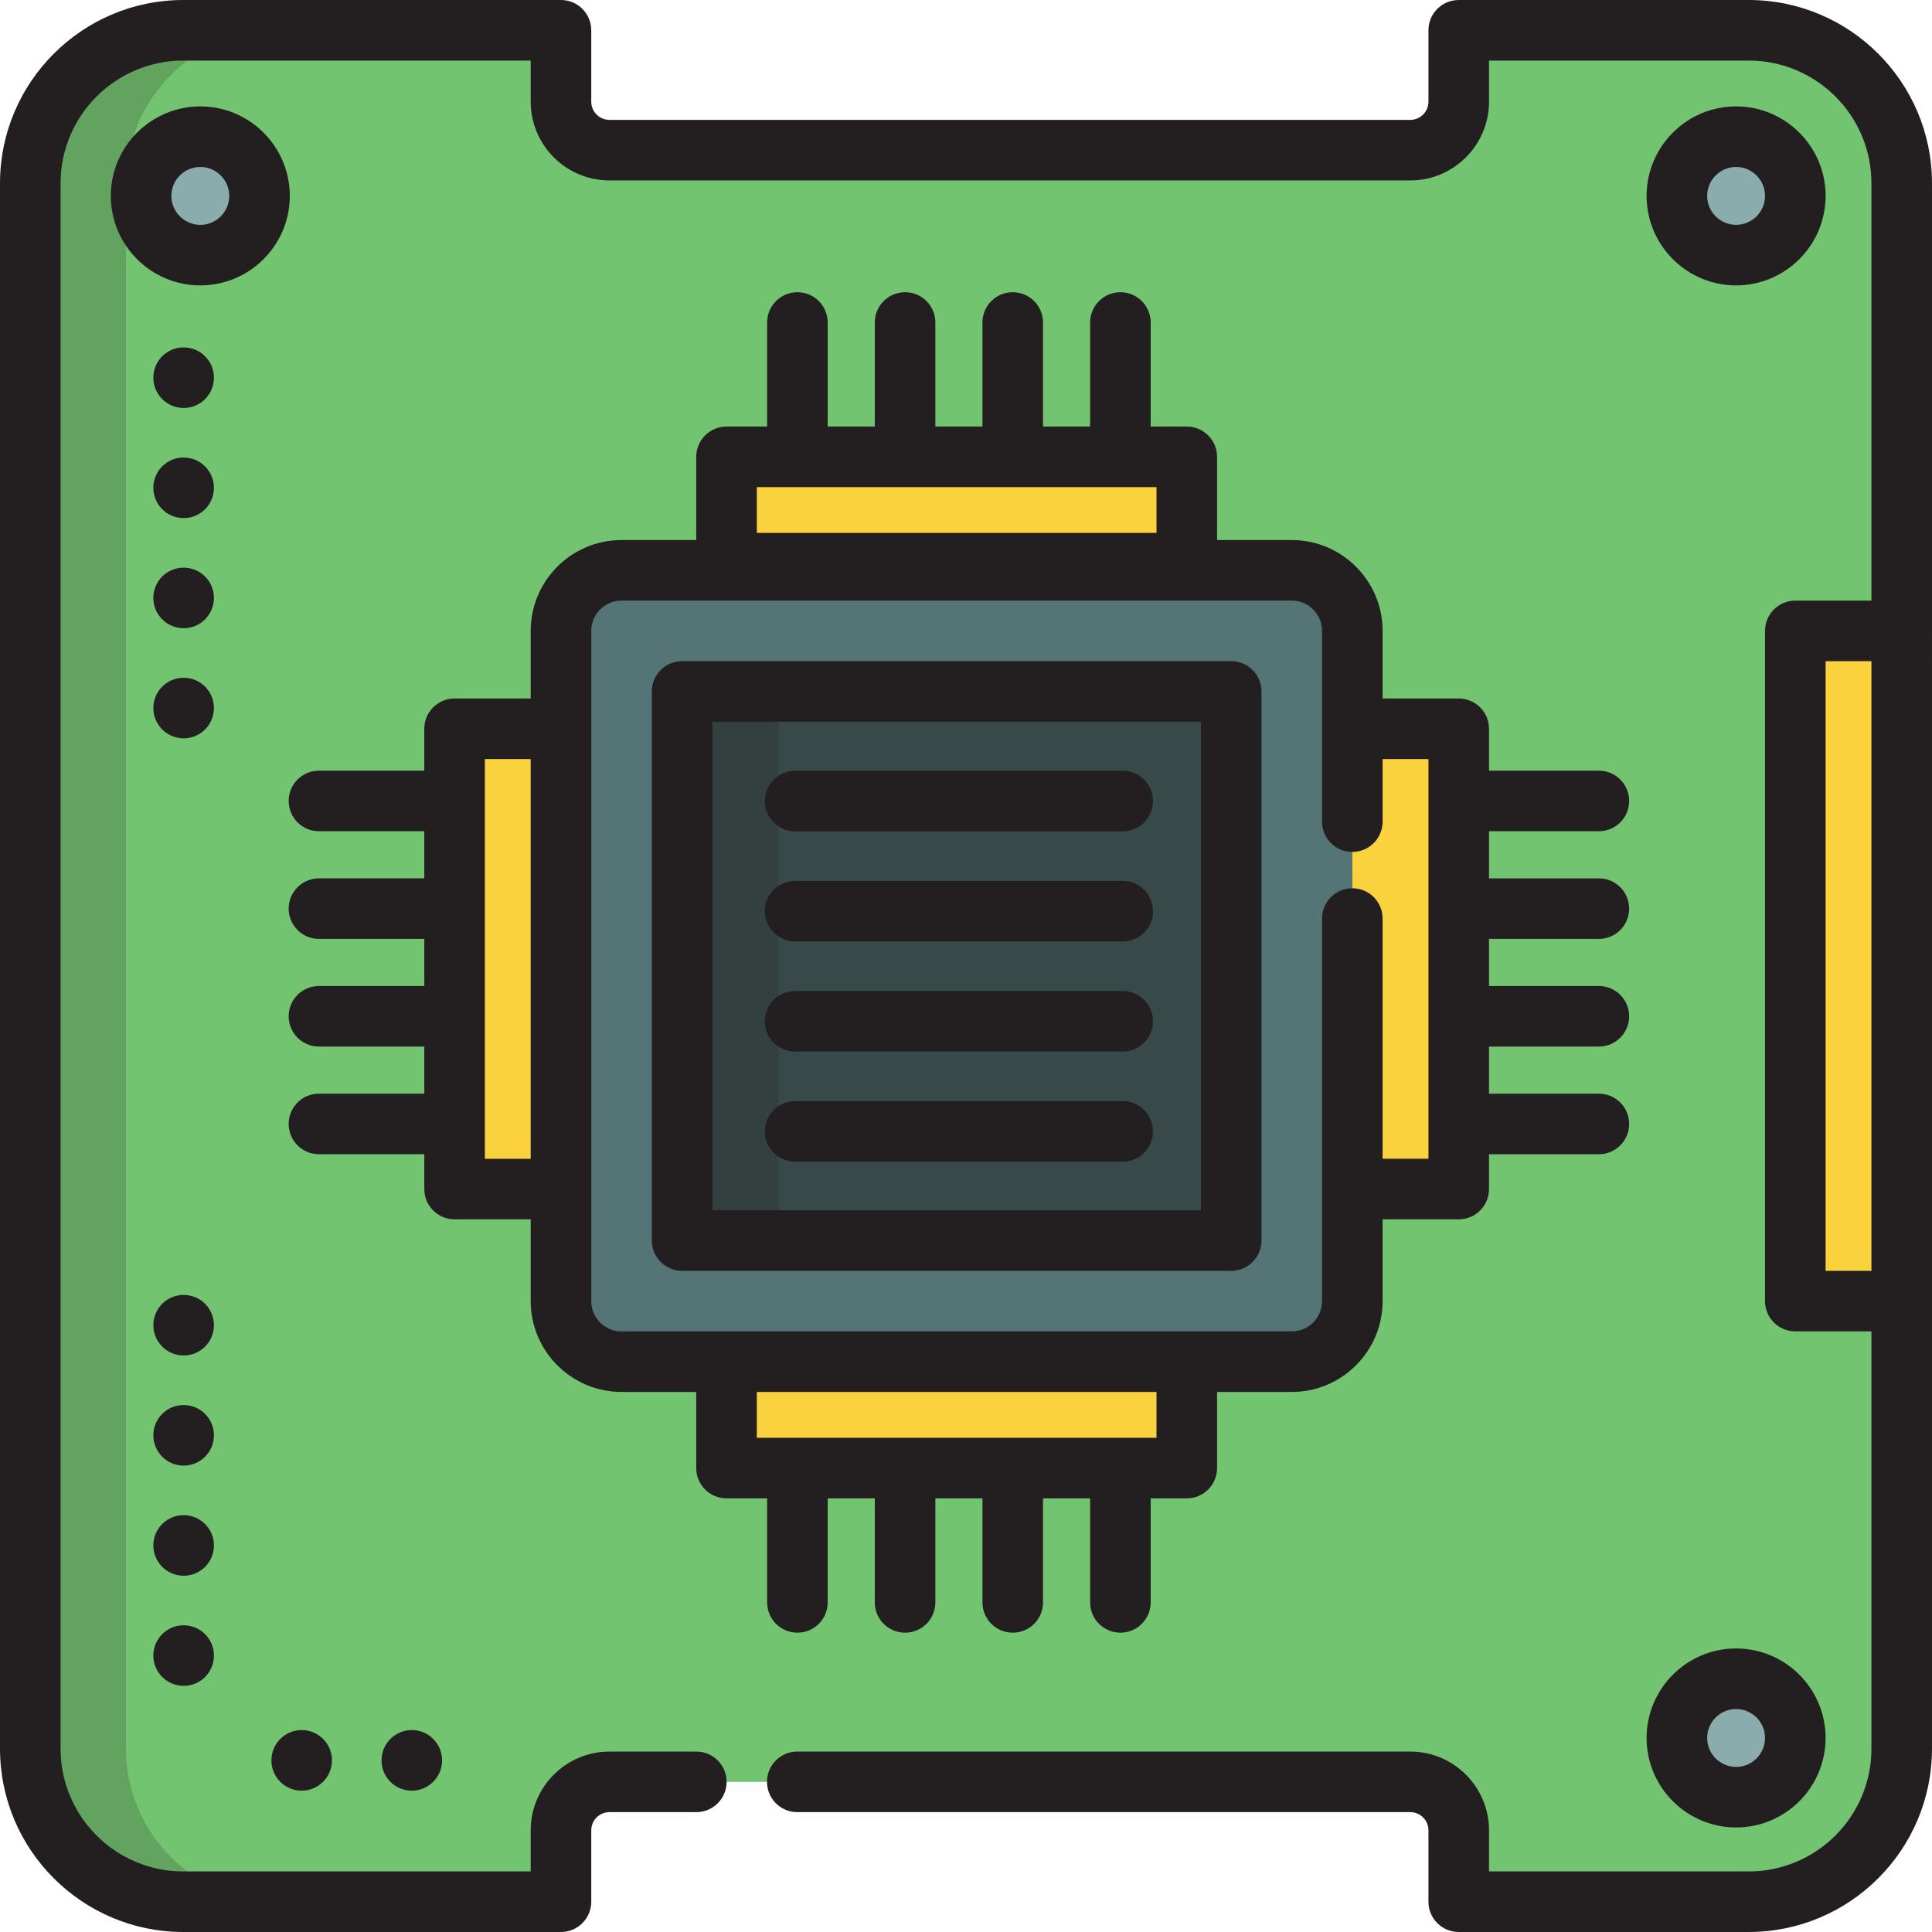
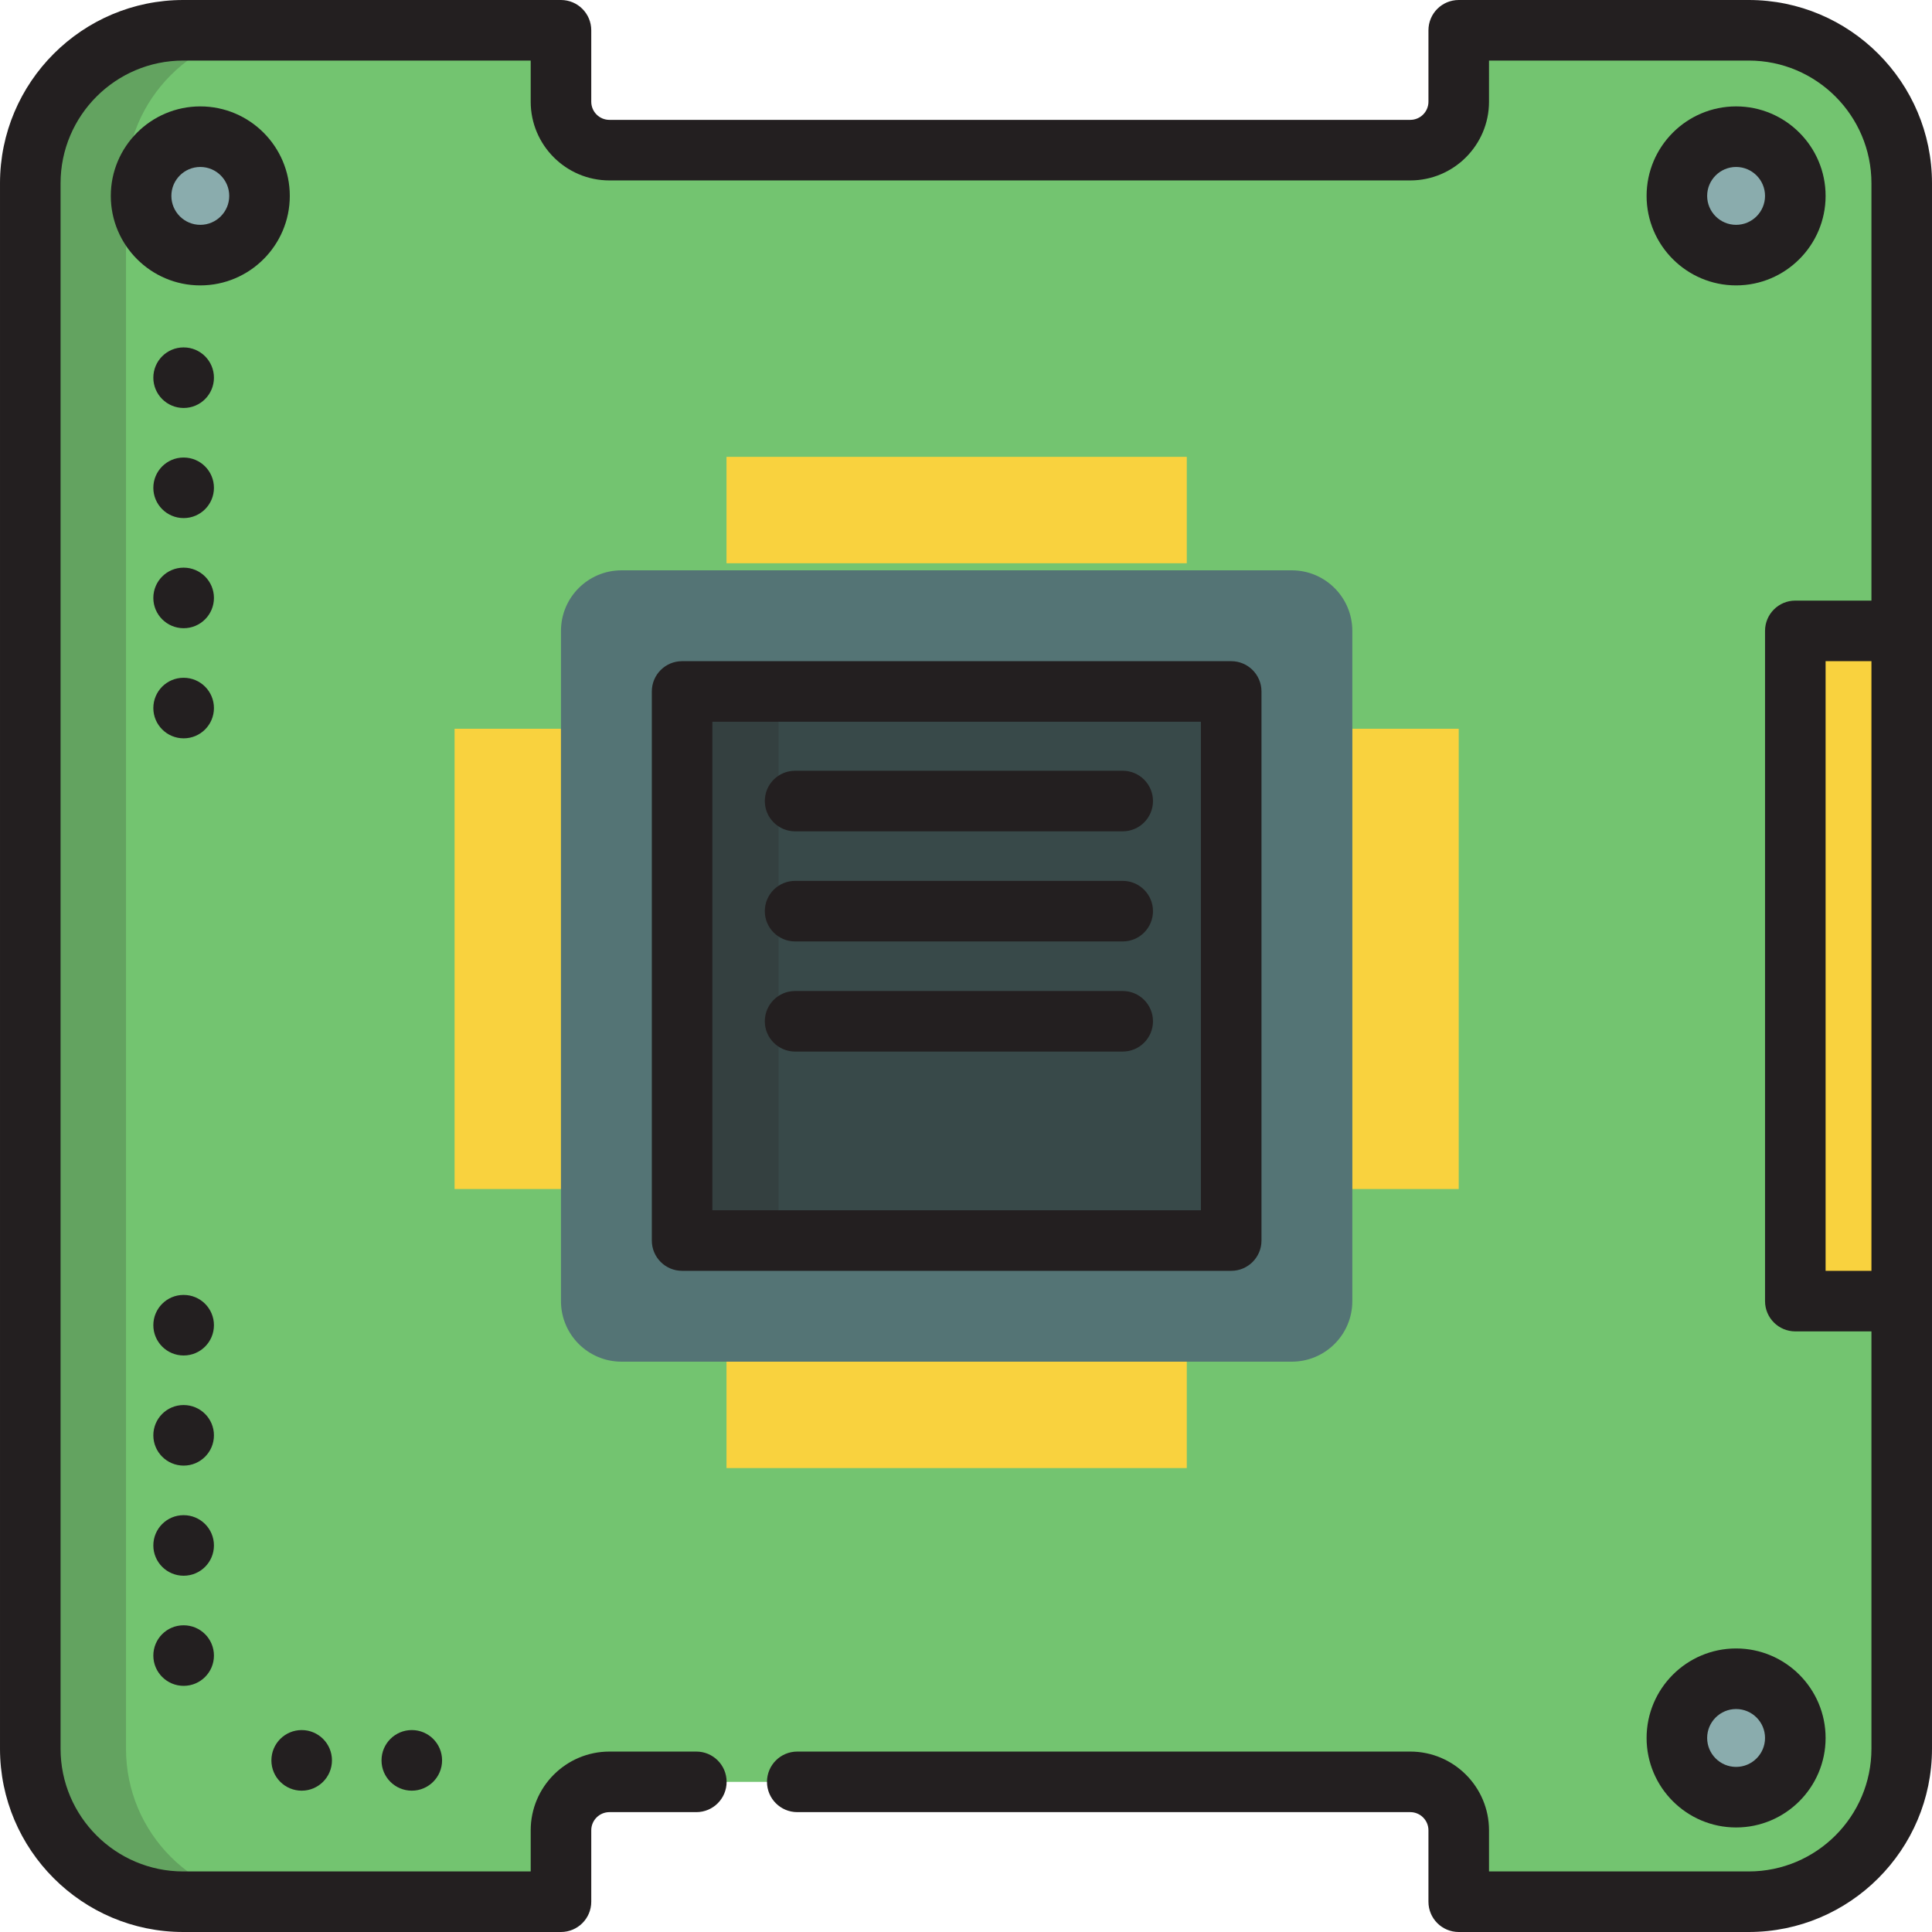
<svg xmlns="http://www.w3.org/2000/svg" id="Layer_1" x="0px" y="0px" viewBox="0 0 512 512" style="enable-background:new 0 0 512 512;" xml:space="preserve">
  <path style="fill:#73C470;" d="M211.286,472.21h162.452c7.091,0,12.84,5.749,12.84,12.84v18.926h76.85 c22.395,0,40.547-18.155,40.547-40.547V48.572c0-22.394-18.152-40.547-40.547-40.547h-76.85v18.926c0,7.091-5.749,12.84-12.84,12.84 H161.504c-7.091,0-12.84-5.749-12.84-12.84V8.025H48.572c-22.391,0-40.546,18.153-40.546,40.547v414.857 c0,22.391,18.154,40.547,40.547,40.547h100.093v-18.926c0-7.091,5.749-12.84,12.84-12.84h23.031" />
  <g style="opacity:0.2;">
    <path style="fill:#231F20;" d="M33.39,463.428V48.572c0-22.394,18.154-40.547,40.546-40.547H48.572  c-22.391,0-40.546,18.153-40.546,40.547v414.857c0,22.391,18.154,40.547,40.547,40.547h25.363  C51.544,503.975,33.39,485.82,33.39,463.428z" />
  </g>
  <g>
    <polyline style="fill:#f9d23e;" points="358.38,217.74 358.38,193.131 386.578,193.131 386.578,315.108 358.38,315.108   358.38,243.42  " />
    <rect x="120.469" y="193.131" style="fill:#f9d23e;" width="28.197" height="121.977" />
    <rect x="192.532" y="121.068" style="fill:#f9d23e;" width="121.977" height="28.198" />
    <rect x="192.532" y="360.86" style="fill:#f9d23e;" width="121.977" height="28.197" />
  </g>
  <path style="fill:#547475;" d="M358.38,315.108v29.7c0,8.864-7.187,16.05-16.05,16.05H164.714c-8.865,0-16.05-7.186-16.05-16.05 V167.192c0-8.864,7.185-16.05,16.05-16.05h177.616c8.863,0,16.05,7.186,16.05,16.05v25.938 M180.764,328.759h145.517V183.242 H180.764L180.764,328.759L180.764,328.759z" />
  <rect x="180.762" y="183.244" style="fill:#384949;" width="145.517" height="145.517" />
  <g style="opacity:0.2;">
    <rect x="180.762" y="183.244" style="fill:#231F20;" width="25.57" height="145.517" />
  </g>
  <g>
    <circle style="fill:#8AACAD;" cx="53.082" cy="51.915" r="15.692" />
    <circle style="fill:#8AACAD;" cx="460.079" cy="51.915" r="15.693" />
    <circle style="fill:#8AACAD;" cx="460.079" cy="460.582" r="15.693" />
  </g>
  <rect x="475.776" y="167.195" style="fill:#f9d23e;" width="28.198" height="177.616" />
  <g>
-     <path style="fill:#231F20;" d="M192.534,397.08h10.763v27.574c0,4.432,3.592,8.025,8.025,8.025c4.433,0,8.025-3.593,8.025-8.025  V397.08h12.482v27.574c0,4.432,3.592,8.025,8.025,8.025s8.025-3.593,8.025-8.025V397.08h12.482v27.574  c0,4.432,3.592,8.025,8.025,8.025s8.025-3.593,8.025-8.025V397.08h12.484v27.574c0,4.432,3.592,8.025,8.025,8.025  s8.025-3.593,8.025-8.025V397.08h9.567c4.433,0,8.025-3.593,8.025-8.025v-20.172h19.795c13.274,0,24.074-10.799,24.074-24.074  v-21.676h20.173c4.433,0,8.025-3.593,8.025-8.025v-9.224h29.113c4.433,0,8.025-3.593,8.025-8.025c0-4.432-3.592-8.025-8.025-8.025  h-29.113v-12.483h29.113c4.433,0,8.025-3.593,8.025-8.025c0-4.432-3.592-8.025-8.025-8.025h-29.113v-12.482h29.113  c4.433,0,8.025-3.593,8.025-8.025s-3.592-8.025-8.025-8.025h-29.113v-12.483h29.113c4.433,0,8.025-3.593,8.025-8.025  c0-4.432-3.592-8.025-8.025-8.025h-29.113v-11.105c0-4.432-3.592-8.025-8.025-8.025h-20.173v-17.914  c0-13.275-10.8-24.074-24.074-24.074h-19.795v-22.053c0-4.432-3.592-8.025-8.025-8.025h-9.567V85.465  c0-4.432-3.592-8.025-8.025-8.025s-8.025,3.593-8.025,8.025v27.574H276.41V85.465c0-4.432-3.592-8.025-8.025-8.025  s-8.025,3.593-8.025,8.025v27.574h-12.482V85.465c0-4.432-3.592-8.025-8.025-8.025s-8.025,3.593-8.025,8.025v27.574h-12.482V85.465  c0-4.432-3.592-8.025-8.025-8.025c-4.433,0-8.025,3.593-8.025,8.025v27.574h-10.763c-4.433,0-8.025,3.593-8.025,8.025v22.053  h-19.795c-13.274,0-24.074,10.799-24.074,24.074v17.914h-20.172c-4.433,0-8.025,3.593-8.025,8.025v11.105H84.525  c-4.433,0-8.025,3.593-8.025,8.025c0,4.432,3.592,8.025,8.025,8.025h27.918v12.483H84.525c-4.433,0-8.025,3.593-8.025,8.025  c0,4.432,3.592,8.025,8.025,8.025h27.918v12.482H84.525c-4.433,0-8.025,3.593-8.025,8.025s3.592,8.025,8.025,8.025h27.918v12.483  H84.525c-4.433,0-8.025,3.593-8.025,8.025s3.592,8.025,8.025,8.025h27.918v9.224c0,4.432,3.592,8.025,8.025,8.025h20.172v21.676  c0,13.275,10.8,24.074,24.074,24.074h19.795v20.172C184.509,393.487,188.102,397.08,192.534,397.08z M200.559,129.088h105.928  v12.149H200.559L200.559,129.088L200.559,129.088z M306.486,381.031H200.559v-12.147h105.928V381.031z M128.492,307.083V201.156  h12.147v105.928H128.492z M156.69,344.809v-29.7V193.131v-25.938c0-4.425,3.599-8.025,8.025-8.025h177.616  c4.425,0,8.025,3.599,8.025,8.025v25.938l0,0l0,0v24.609c0,4.432,3.592,8.025,8.025,8.025c4.433,0,8.025-3.593,8.025-8.025v-16.585  h12.149v105.928h-12.149V243.42c0-4.432-3.592-8.025-8.025-8.025c-4.433,0-8.025,3.593-8.025,8.025v71.688l0,0v29.7  c0,4.425-3.599,8.025-8.025,8.025h-27.819H192.534h-27.819C160.289,352.833,156.69,349.234,156.69,344.809z" />
    <path style="fill:#231F20;" d="M334.306,328.759V183.242c0-4.432-3.592-8.025-8.025-8.025H180.764  c-4.433,0-8.025,3.593-8.025,8.025v145.517c0,4.432,3.592,8.025,8.025,8.025h145.517  C330.714,336.784,334.306,333.191,334.306,328.759z M318.256,320.734H188.789V191.267h129.467V320.734z" />
    <path style="fill:#231F20;" d="M76.799,51.915c0-13.078-10.639-23.717-23.717-23.717S29.364,38.837,29.364,51.915  s10.639,23.718,23.717,23.718S76.799,64.993,76.799,51.915z M53.082,59.583c-4.227,0-7.667-3.44-7.667-7.669  s3.44-7.667,7.667-7.667s7.667,3.44,7.667,7.667C60.749,56.143,57.309,59.583,53.082,59.583z" />
    <path style="fill:#231F20;" d="M460.085,75.632c13.078,0,23.717-10.64,23.717-23.718s-10.639-23.717-23.717-23.717  c-13.079,0-23.719,10.64-23.719,23.717C436.365,64.993,447.005,75.632,460.085,75.632z M460.085,44.247  c4.227,0,7.667,3.44,7.667,7.667c0,4.229-3.44,7.669-7.667,7.669c-4.229,0-7.67-3.44-7.67-7.669  C452.415,47.687,455.856,44.247,460.085,44.247z" />
    <path style="fill:#231F20;" d="M460.085,484.296c13.078,0,23.717-10.64,23.717-23.718c0-13.078-10.639-23.718-23.717-23.718  c-13.079,0-23.719,10.64-23.719,23.718C436.365,473.656,447.005,484.296,460.085,484.296z M460.085,452.911  c4.227,0,7.667,3.44,7.667,7.669s-3.44,7.669-7.667,7.669c-4.229,0-7.67-3.44-7.67-7.669  C452.415,456.349,455.856,452.911,460.085,452.911z" />
    <path style="fill:#231F20;" d="M463.428,0h-76.85c-4.433,0-8.025,3.593-8.025,8.025v18.926c0,2.655-2.159,4.815-4.815,4.815  H161.504c-2.655,0-4.815-2.16-4.815-4.815V8.025c0-4.432-3.592-8.025-8.025-8.025H48.572C21.79,0,0.001,21.789,0.001,48.572  v414.857C0.001,490.211,21.79,512,48.573,512h100.093c4.433,0,8.025-3.593,8.025-8.025v-18.926c0-2.655,2.16-4.815,4.815-4.815  h23.031c4.433,0,8.025-3.593,8.025-8.025c0-4.432-3.592-8.025-8.025-8.025h-23.031c-11.504,0-20.865,9.36-20.865,20.865v10.901  H48.572c-17.933,0-32.522-14.589-32.522-32.522V48.572C16.051,30.639,30.64,16.05,48.572,16.05h92.068v10.901  c0,11.504,9.36,20.865,20.865,20.865h212.234c11.504,0,20.865-9.36,20.865-20.865V16.05h68.825  c17.933,0,32.522,14.589,32.522,32.521v110.596h-20.173c-4.433,0-8.025,3.593-8.025,8.025v177.616c0,4.432,3.592,8.025,8.025,8.025  h20.173v110.596c0,17.933-14.589,32.522-32.522,32.522h-68.825v-10.901c0-11.504-9.36-20.865-20.865-20.865H211.285  c-4.433,0-8.025,3.593-8.025,8.025c0,4.432,3.592,8.025,8.025,8.025h162.452c2.656,0,4.815,2.16,4.815,4.815v18.926  c0,4.432,3.592,8.025,8.025,8.025h76.85c26.782,0,48.572-21.789,48.572-48.572v-118.62V167.192V48.572  C511.999,21.789,490.21,0,463.428,0z M483.802,336.784V175.217h12.149v161.567H483.802z" />
    <path style="fill:#231F20;" d="M210.708,220.308h86.821c4.433,0,8.025-3.593,8.025-8.025s-3.592-8.025-8.025-8.025h-86.821  c-4.433,0-8.025,3.593-8.025,8.025S206.277,220.308,210.708,220.308z" />
-     <path style="fill:#231F20;" d="M210.708,307.859h86.821c4.433,0,8.025-3.593,8.025-8.025s-3.592-8.025-8.025-8.025h-86.821  c-4.433,0-8.025,3.593-8.025,8.025S206.277,307.859,210.708,307.859z" />
    <path style="fill:#231F20;" d="M210.708,278.676h86.821c4.433,0,8.025-3.593,8.025-8.025c0-4.432-3.592-8.025-8.025-8.025h-86.821  c-4.433,0-8.025,3.593-8.025,8.025C202.684,275.083,206.277,278.676,210.708,278.676z" />
    <path style="fill:#231F20;" d="M210.708,249.492h86.821c4.433,0,8.025-3.593,8.025-8.025c0-4.432-3.592-8.025-8.025-8.025h-86.821  c-4.433,0-8.025,3.593-8.025,8.025C202.684,245.899,206.277,249.492,210.708,249.492z" />
    <path style="fill:#231F20;" d="M48.672,343.168h-0.024c-4.433,0-8.013,3.593-8.013,8.025c0,4.432,3.604,8.025,8.037,8.025  s8.025-3.593,8.025-8.025C56.697,346.761,53.105,343.168,48.672,343.168z" />
    <path style="fill:#231F20;" d="M48.672,430.719h-0.024c-4.433,0-8.013,3.593-8.013,8.025c0,4.432,3.604,8.025,8.037,8.025  s8.025-3.593,8.025-8.025C56.697,434.312,53.105,430.719,48.672,430.719z" />
    <path style="fill:#231F20;" d="M48.672,401.536h-0.024c-4.433,0-8.013,3.593-8.013,8.025c0,4.432,3.604,8.025,8.037,8.025  s8.025-3.593,8.025-8.025C56.697,405.129,53.105,401.536,48.672,401.536z" />
    <path style="fill:#231F20;" d="M48.672,372.352h-0.024c-4.433,0-8.013,3.593-8.013,8.025s3.604,8.025,8.037,8.025  s8.025-3.593,8.025-8.025S53.105,372.352,48.672,372.352z" />
    <path style="fill:#231F20;" d="M48.672,92.067h-0.024c-4.433,0-8.013,3.593-8.013,8.025c0,4.432,3.604,8.025,8.037,8.025  s8.025-3.593,8.025-8.025C56.697,95.66,53.105,92.067,48.672,92.067z" />
    <path style="fill:#231F20;" d="M48.672,179.618h-0.024c-4.433,0-8.013,3.593-8.013,8.025s3.604,8.025,8.037,8.025  s8.025-3.593,8.025-8.025C56.697,183.211,53.105,179.618,48.672,179.618z" />
    <path style="fill:#231F20;" d="M48.672,150.434h-0.024c-4.433,0-8.013,3.593-8.013,8.025c0,4.432,3.604,8.025,8.037,8.025  s8.025-3.593,8.025-8.025C56.697,154.027,53.105,150.434,48.672,150.434z" />
    <path style="fill:#231F20;" d="M48.672,121.251h-0.024c-4.433,0-8.013,3.593-8.013,8.025s3.604,8.025,8.037,8.025  s8.025-3.593,8.025-8.025S53.105,121.251,48.672,121.251z" />
    <path style="fill:#231F20;" d="M79.949,474.547c4.433,0,8.025-3.605,8.025-8.037c0-4.432-3.592-8.025-8.025-8.025  c-4.433,0-8.025,3.593-8.025,8.025v0.022C71.924,470.965,75.516,474.547,79.949,474.547z" />
    <path style="fill:#231F20;" d="M101.107,466.51v0.022c0,4.432,3.592,8.013,8.025,8.013c4.433,0,8.025-3.605,8.025-8.037  c0-4.432-3.592-8.025-8.025-8.025C104.699,458.485,101.107,462.078,101.107,466.51z" />
  </g>
</svg>